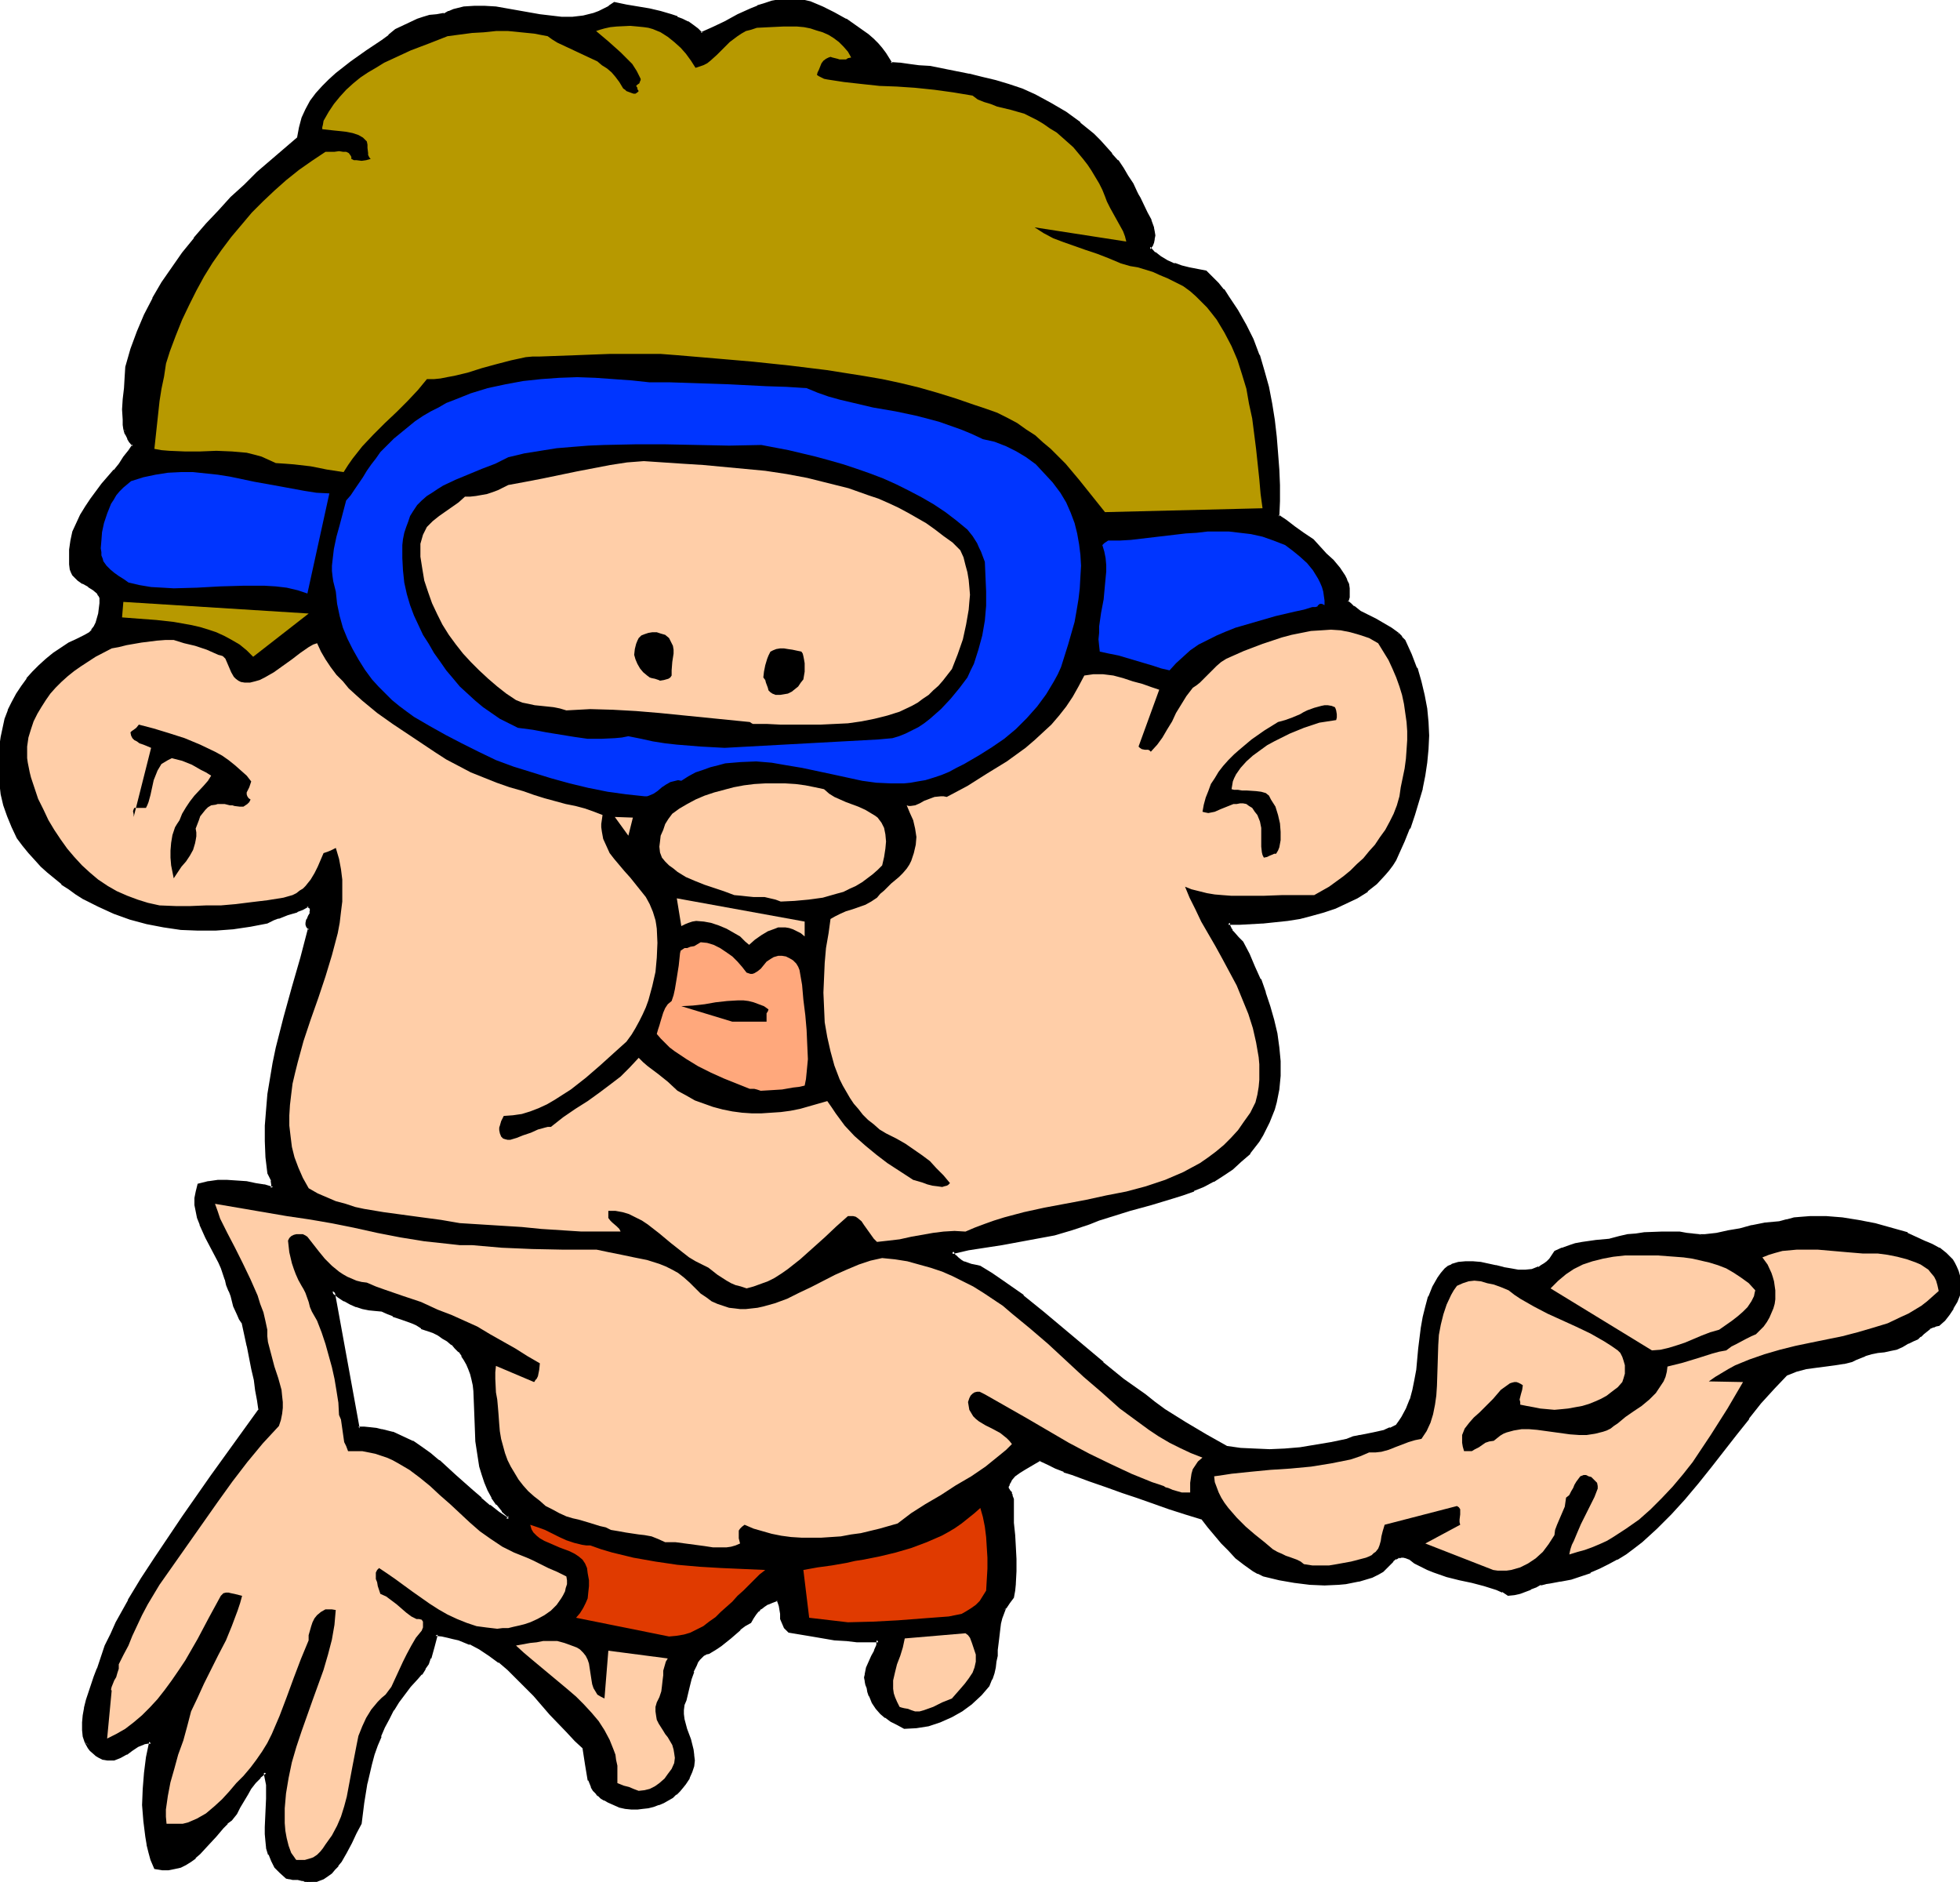
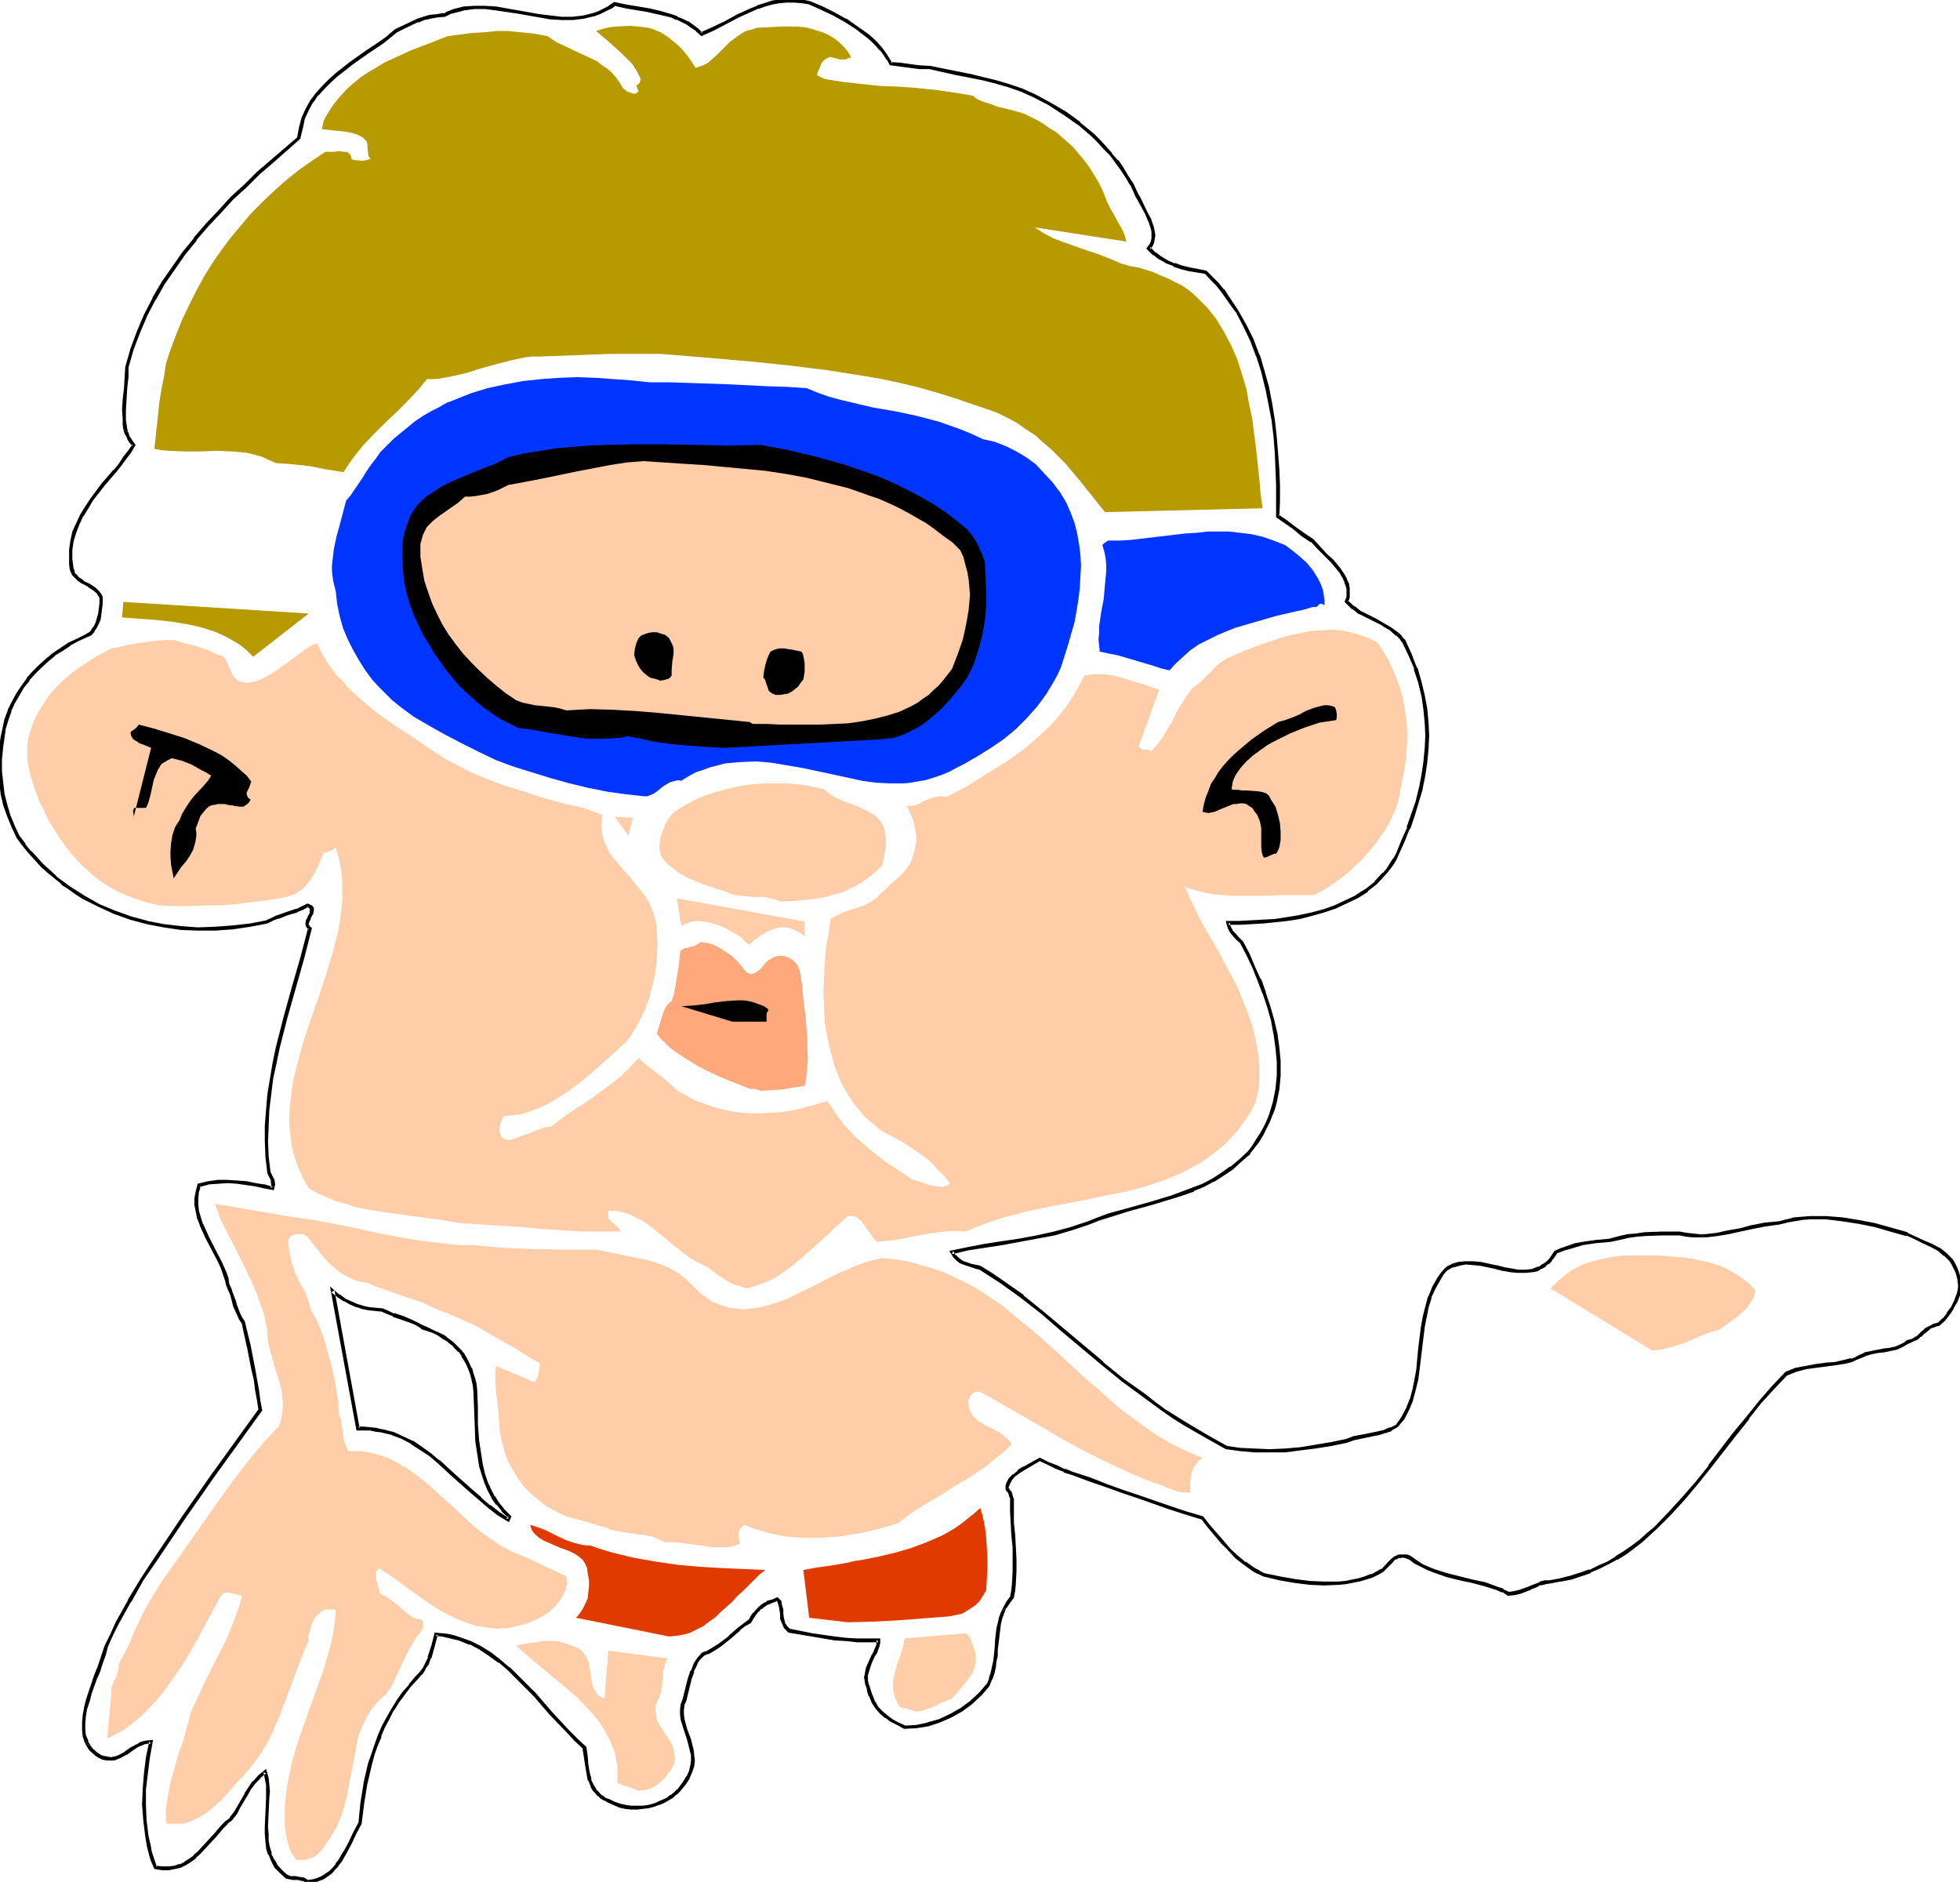
<svg xmlns="http://www.w3.org/2000/svg" fill-rule="evenodd" height="470.812" preserveAspectRatio="none" stroke-linecap="round" viewBox="0 0 3035 2914" width="490.455">
  <style>.brush1{fill:#000}.pen1{stroke:none}.brush2{fill:#ffcea8}.brush5{fill:#0035ff}.brush6{fill:#b79900}</style>
-   <path class="pen1 brush1" d="m787 2353-15-10-15-10-13-12-14-12-26-23-25-23-14-11-13-10-14-8-15-8-15-6-17-5-9-1-8-1-10-1h-9l-40-213 10 8 9 6 9 5 9 4 10 2 9 2 11 2h10l9 5 8 3 15 5 14 6 8 3 7 5 10 3 8 4 9 4 7 4 7 5 7 5 5 6 6 6 5 6 4 7 4 7 3 7 3 8 2 8 2 9 1 10 1 25 1 26 1 27 4 26 2 12 3 13 5 12 5 12 6 11 7 11 8 10 10 9-2 5zm-311 561 9-1 7-3 7-3 7-4 6-4 5-6 5-5 4-7 9-13 7-15 8-15 7-14 4-32 5-31 7-30 5-15 4-14 6-14 6-14 7-13 7-14 8-12 9-13 10-12 10-12 6-7 6-8 4-8 4-8 5-18 5-18h9l9 2 9 2 9 2 17 7 16 8 15 10 15 10 14 12 13 13 27 27 25 29 26 27 13 14 13 12 2 14 1 12 2 12 3 12 4 10 3 5 4 4 3 4 5 4 5 3 5 3 9 4 9 3 9 2 9 1h17l9-2 8-2 7-2 8-3 7-4 6-4 6-5 5-5 5-5 4-6 6-9 4-9 2-9 1-8-1-8-1-9-4-15-6-16-4-16-1-7v-8l1-8 3-7 2-10 3-11 3-12 4-11 4-11 3-4 3-5 3-3 4-3 4-2 4-2 9-5 9-6 15-12 15-13 8-6 8-5 4-7 4-6 4-4 4-5 5-3 6-4 7-3 9-3 2 2 1 3 2 5 1 7v6l1 8 2 6 4 7 2 2 3 3 36 6 35 6 17 2 17 1h33v4l-1 4-3 8-4 9-5 9-3 9-2 10-1 5 1 5 1 5 2 5 1 7 2 6 5 10 5 9 7 7 7 6 9 6 9 5 11 6 18-2 18-3 18-6 17-7 17-10 15-11 14-13 12-14 4-10 3-9 2-9 2-9 1-9 1-8 1-17 2-16 1-9 2-8 4-8 3-8 5-8 6-8 2-10 1-11 1-19v-19l-1-19-1-18-1-19-1-18v-19l-1-4-1-2-1-2v-1l-1-1-1-2-3-4 1-4 1-3 1-4 2-3 6-7 7-5 9-6 16-9 8-4 13 6 13 6 12 5 12 4 28 10 25 9 25 9 24 9 49 16 25 9 26 7 10 14 21 24 10 11 12 12 13 10 13 9 8 5 8 4 24 5 24 4 23 3 23 1h22l10-2 21-3 10-4 10-3 10-4 7-5 5-5 5-5 5-5 4-4 6-2 3-1h4l5 1 5 2 9 6 9 6 10 5 10 4 20 6 19 5 20 4 19 5 19 7 9 3 9 5 8-1 9-2 16-6 8-4 8-3 8-2 7-1 16-2 16-4 15-5 15-5 14-6 14-7 13-7 13-9 13-9 12-9 11-10 12-11 22-22 21-23 21-24 20-25 39-51 19-25 20-24 20-23 20-21 15-6 16-3 15-3 15-2 14-2 14-2 12-3 6-2 5-2 10-5 9-3 10-2 10-1 10-1 9-3 9-3 5-3 4-3 4-1 4-2 6-3 5-4 4-4 5-4 5-4 6-3 4-1 5-1 8-8 7-8 6-10 6-10 4-10 2-10v-5l-1-9-1-5-2-7-3-7-3-6-4-5-4-4-5-5-10-7-11-7-13-5-12-6-13-6-25-7-25-7-25-5-26-4-25-2-12-1-12 1-13 1-12 1-11 2-11 4-23 2-20 4-19 4-18 4-18 3-18 2h-19l-10-1-10-2h-28l-27 1-12 2-13 1-14 3-14 4-22 1-21 4-10 2-10 3-10 3-11 5-4 6-4 6-4 4-5 3-4 4-5 2-5 2-5 2-11 1-11-1-12-1-11-2-12-3-24-5-11-1h-11l-11 1-10 3-6 2-4 4-6 6-5 7-8 15-6 15-5 15-3 16-3 16-4 33-3 32-3 16-3 15-5 16-6 14-7 14-4 6-5 6-9 5-9 4-10 2-9 2-20 4-10 2-11 4-24 5-24 4-24 3-24 3-23 1-23-1-23-1-21-4-32-18-33-18-16-11-16-10-15-11-15-11-33-25-32-26-31-26-31-26-31-26-31-25-32-23-17-12-17-10-4-1-3-1-6-1-12-4-5-3-4-3-5-5-4-6 25-5 26-5 27-4 26-4 27-6 27-5 27-7 27-9 15-6 16-6 32-9 33-9 33-10 16-6 16-6 16-7 15-8 15-8 14-10 13-12 14-12 7-10 7-9 6-10 5-9 5-10 4-10 3-10 3-10 4-21 2-21v-21l-2-21-3-22-5-22-6-21-6-20-8-21-9-20-9-19-9-19-7-6-7-8-3-3-2-4-2-4v-5h17l18-1 18-1 19-2 19-2 19-3 19-5 18-4 18-7 17-7 17-9 15-10 14-11 13-14 6-7 5-7 5-8 5-9 9-20 8-20 7-20 6-20 6-21 4-20 3-21 2-20 1-21-1-21-2-20-4-21-5-21-6-21-9-21-10-21-4-6-5-5-11-8-11-7-12-6-12-6-12-7-11-7-5-5-5-4 2-7 1-7-1-7-1-6-2-6-3-7-4-6-4-5-10-12-11-10-10-11-10-11-15-10-14-10-12-9-12-8v-49l-1-24-1-26-2-25-4-26-4-25-5-25-7-25-7-25-10-23-10-23-13-23-14-21-8-10-8-10-9-9-9-10-26-4-11-3-12-4-11-5-10-5-10-7-8-9 4-4 2-5 1-5v-11l-1-6-4-11-6-12-12-22-2-5-2-5-7-13-7-12-7-12-9-11-8-11-10-10-9-10-10-10-21-18-22-16-23-14-24-13-20-8-20-7-21-6-20-5-21-5-20-4-40-8-17-1-15-2-15-2-14-1-4-8-5-8-6-7-6-7-7-7-8-7-16-12-18-11-18-10-19-10-18-7-12-3-12-1h-12l-12 1-11 2-11 3-10 4-11 4-20 10-20 10-19 9-18 9-7-7-7-5-8-6-8-4-8-3-8-3-17-5-18-4-18-3-17-3-18-4-8 5-8 5-8 3-8 3-8 3-9 1-16 2h-17l-17-1-17-2-34-7-34-5-17-1-16-1-16 2-8 2-8 2-8 3-7 3-12 1-10 2-10 3-9 3-17 7-16 8-11 9-11 8-23 16-24 17-23 18-11 10-10 10-10 11-8 11-7 13-6 13-4 15-3 16-42 36-21 18-20 20-21 19-19 21-19 20-19 22-17 22-17 23-15 24-14 24-13 25-12 26-9 26-8 28-1 16-1 17-2 17-1 16v16l1 7 1 8 2 7 3 6 4 6 4 5-6 10-7 10-8 10-8 10-19 22-17 23-8 12-7 12-7 13-5 13-3 14-2 13-1 15 1 8 1 7 2 5 2 4 3 3 3 4 8 5 9 5 8 5 6 5 3 4 1 4 1 4-1 5-2 16-1 8-3 7-2 6-4 6-5 5-6 3-13 6-13 7-12 7-11 8-11 9-11 10-10 10-9 10-8 12-8 12-6 12-6 12-5 14-3 13-3 15-2 14-1 19v19l1 18 2 17 4 17 6 17 6 17 9 17 8 11 9 11 10 11 9 10 10 9 11 10 10 8 11 8 11 8 11 7 24 12 24 11 25 8 26 7 26 6 26 3 26 1h27l27-2 27-4 27-5 9-4 8-3 14-5 14-5 8-4 9-4 4 2 2 1 1 2v2l-1 5-2 5-3 6-1 4v5l2 2 2 2-12 45-13 46-13 46-12 48-5 23-5 24-3 24-3 24-1 25-1 24 2 25 2 25 4 5 2 6 1 6v3l-1 3-13-3-14-3-13-2-15-2h-29l-15 2-15 3-3 10-1 10v10l2 10 2 10 4 11 8 19 11 20 9 19 4 9 4 9 3 9 1 9 4 8 3 9 3 8 2 7 5 13 3 6 4 6 9 37 7 35 3 17 3 17 3 15 2 15-75 103-43 64-44 63-21 33-20 33-18 34-9 18-8 18-4 12-4 12-4 11-5 13-8 24-4 12-3 12-2 11-2 11v11l2 10 3 9 5 8 2 4 8 7 5 4 6 2 6 1 5 1 5-1 6-1 4-2 9-6 9-5 9-6 5-2 5-2 5-2h6l-5 24-3 25-3 24v25l1 25 3 24 3 12 3 12 3 12 4 12 11 1h10l10-1 8-3 8-4 7-4 7-6 7-6 12-13 13-14 11-13 7-7 6-5 7-10 6-10 11-19 6-10 7-8 8-9 9-7 2 10 1 9 1 11-1 11v22l-2 22 1 11 1 10 1 11 3 10 4 10 6 9 7 8 9 8 5 1 5 1h4l4 1 7 1 4 2 3 2z" />
  <path class="pen1 brush1" d="m784 2352 4-1-15-10-14-11v1l-14-12h1l-14-12-26-23-25-23h-1l-13-11-14-10-13-9h-1l-15-7-15-7h-1l-16-4h-1l-8-2-9-1-10-1h-9l2 3-39-214-5 3 10 8 9 6h1l9 5 9 4h1l9 3 10 2 10 1 11 1h-1l9 4 8 3v1l15 5 14 5 7 3 8 5v1l9 3 9 3 8 4 7 5 7 4 7 6v-1l5 6 6 6v-1l5 7h-1l4 6 4 7 3 7 3 8 2 8 2 9 1 9 1 25 1 26 1 27 4 26 2 13 4 13 4 12 5 12 6 11v1l7 10h1l8 10v1l10 9v-3l-3 5 4 5 4-9-11-11-8-10-7-11v1l-6-12-5-11-4-12-3-13v1l-2-13-4-26v1l-2-27v-26l-1-25v-1l-1-9v-1l-2-8-3-9-2-8h-1l-3-7-4-8-4-7-5-6-6-6-6-6-7-5-6-5-8-4-9-4-8-4-9-4-8-4-8-4-14-6-15-5v1l-8-4-9-4-11-1-10-1-10-2h1l-10-3-9-4-9-4-9-7v1l-15-13 41 223h22-1l9 2 9 1h-1l17 4h-1l16 6 15 8h-1l14 9 14 9 13 11 25 23 26 23 14 12 14 12 14 11 18 11-4-5zm-308 565 9-1h1l7-3 8-3 6-4 7-5 5-6 5-5v-1l5-6 8-14 8-15 7-15 8-15 4-32 5-31v1l7-30 4-15 5-14 6-14h-1l6-14 7-13 7-14v1l8-13 9-12 9-12 11-12 6-7h1l5-8v-1l5-7 3-9h1l5-18 5-19-4 2 10 1 9 2 8 2 9 2 17 7v-1l15 8 15 10 15 11v-1l14 12 13 13 27 27 25 29 26 27 13 14 13 12-1-1 2 13 2 13 2 12 2 12h1l4 10v1l3 5 4 4 3 4h1l4 4 5 3h1l5 3 9 4 9 4 9 2 10 1h9l8-1 9-1 8-2 8-3h1l7-3 7-4 7-4 5-5h1l5-5 5-6 4-5 6-9v-1l4-9 3-9 1-9-1-8v-1l-1-8-4-16-6-16-4-15-1-8v1-8 1l1-8 3-7 5-21 3-12 4-11h-1l5-10 2-5 3-4 7-7-1 1 4-2h-1l5-1 10-6 9-6 15-12 15-13h-1l8-6 9-5 4-7 4-6 4-5v1l4-5v1l5-4 6-4-1 1 7-3 8-3-2-1 2 2h-1l2 2-1-1 2 6 1 6 1 6v8l3 7 3 7 3 3 4 4 36 6 35 6 17 1h1l17 2h33l-2-4-1 4v5-1l-4 9 1-1-5 9-4 9-4 9-2 10v1l-1 4v1l1 5v1l1 5 2 5 1 6 2 6 1 1 4 10 6 9 7 8 7 6h1l8 6 10 5 11 6 19-1 19-3 18-6 18-8 16-9 15-11 1-1 14-13 12-14 4-10 1-1 3-9 2-9 1-9 2-9v-9l2-16 2-17 1-8 2-8 3-8 3-8-8 6-3 8-2 9-2 8-2 17-1 16-1 9-1 9-2 9-2 9-3 9 1-1-4 10v-1l-12 14-14 13-15 11-16 9-17 8-18 5h1l-18 4-18 1h1l-11-5-9-5-8-6-7-6-7-7-5-9v1l-4-11v1l-2-6-2-6v-1l-2-5-1-5v1-6 1-4l3-10 3-9 4-9 5-8v-1l3-8 1-5v-7h-36l-17-1-17-2-35-5-35-7 1 1-3-3-2-2-4-6 1 1-2-7-1-7v-7l-2-6-1-7-2-2-4-4-9 4h-1l-7 2v1l-6 3-5 4-5 5-4 5h-1l-4 6-3 6v-1l-8 6-8 6-15 13h1l-16 12-8 5-10 6h1l-4 1-5 2-7 8-3 4-3 5-4 11h-1l-4 12-3 12-5 20-3 8-1 8v8l1 8 5 16 5 15 4 16 2 8v8l-1 8v-1l-2 9-4 9v-1l-6 10-4 5-4 6v-1l-5 5-6 5v-1l-6 5-7 3-7 3h1l-8 3-8 2-8 1h-17l-9-1h1l-9-2-9-3-8-4-6-2-5-4v1l-4-4-3-4v1l-4-5h1l-3-4-5-10h1l-3-11-2-12-1-13-2-14-14-13-13-13-26-28-25-29-27-27-13-13h-1l-14-12-14-11-16-10-16-8-17-6-9-3-9-2-9-1-12-1-5 20-6 18h1l-4 8-4 8-6 8 1-1-7 7-10 12v1l-10 11-9 13-8 13-8 14-7 13-6 14-5 14-5 15-5 14-7 30v1l-5 31-3 31v-1l-8 15-7 15-8 15v-1l-8 14-5 6h1l-5 6-5 5-6 4-6 4-7 3-7 2-8 1 2 1-2 5z" />
  <path class="pen1 brush1" d="M1558 2490v1l6-9 6-8 2-11 1-10v-1l1-19v-19l-1-19-1-18-2-19v-37l-2-5v-2l-1-1v-2l-1-2h-1l-1-2-2-3v2-4l2-3h-1l2-3 2-4-1 1 6-7 7-5 8-5 17-10 7-4h-2l13 6 12 6 13 5v1l13 4 27 10 26 9 25 9 24 8 48 17 25 8 26 8-1-1 10 13 21 25 11 11 11 12 13 10 14 10 7 4h1l8 4 25 6 23 4 24 3 23 1 22-1 11-1 20-4h1l10-3 10-3 10-5 7-4 11-11 5-5h-1l5-4v1l5-3v1l3-1h-1 4l4 1 5 2-1-1 9 7 10 5 10 5 10 4 20 7 20 5 19 4 19 5 19 6 9 4v-1l9 6 10-1 9-2 16-6 1-1 8-3 7-4v1l8-2h-1l7-1 16-3h1l16-3 15-5 15-5v-1l14-6 14-7 13-7h1l13-8 12-9 13-10 11-10 12-11 22-22 21-23 21-25 20-25 39-50 20-25h-1l19-24 21-23 20-21-1 1 15-6 15-4 15-2 15-2 15-2 13-2h1l12-3 6-3 5-2 10-4h-1l10-3 10-2 10-1 9-2 10-2 9-4 5-3 5-3-1 1 4-2 4-2 7-3 4-4h1l4-4 5-4 5-4h-1l7-3-1 1 4-2 5-1 9-8 7-9 6-9v-1l6-10 4-10v-1l2-10 1-5-1-10-2-5-2-7-3-7-3-6-3-5-1-1-4-4-5-5-10-8h-1l-11-6-12-5-13-6-13-6v-1l-25-7-25-7-26-5-25-4-25-2h-25l-13 1-12 1-11 3h-1l-11 3-22 2-20 4h-1l-18 5-18 3-18 4-18 2h-9l9 5h1l18-2 18-3 18-4 19-4 20-4 22-3 12-3h-1l12-2 12-2h-1l13-1h24l25 3 26 4 25 5 24 7 25 7v-1l13 6 12 6 13 6 11 6 9 8v-1l5 5 4 4 3 5 3 6 3 6 2 7 1 4 1 9v4l-2 10v-1l-4 11-5 10-7 9h1l-7 9v-1l-8 8 1-1-4 1-4 1-1 1-6 3-6 3v1l-5 4-4 4-4 4v-1l-6 4-4 1h1l-5 1-5 4-4 2-9 4-9 2-9 1-10 2-10 2-10 2-1 1-9 4-5 3-6 2v-1l-12 3-13 3-14 1-15 2-16 3-16 3-15 6-21 22-20 23-20 25-20 24-39 51h1l-20 25-21 24-21 23-22 23-12 10-11 10-12 9-13 9-13 8h1l-13 8-14 6-14 7v-1l-14 5-16 5-16 4h1l-17 3h-7l-8 2v1l-8 3-8 3h1l-17 6-9 2h1l-9 1h2l-9-4v-1l-9-3-19-7-19-4-20-5-20-5-19-6-10-4-9-4-9-6-10-7-5-2h-13l-7 3-5 4-5 5-10 11v-1l-7 4-9 5v-1l-10 4-10 3-20 4-11 1h1-22l-23-1-23-3-23-4-24-5-8-4h1l-8-4-14-10v1l-12-10-12-11-10-12-21-24-11-14-27-8-24-8-49-17-24-8-25-9-25-10-28-9-12-5v1l-12-6-13-5-14-7-9 5-16 9h-1l-8 5v1l-7 6h-1l-6 6-2 4-2 4-1 4v5l2 4h1l1 2 1 2v-2 3l1 3 2 4-1-1v19l1 18 1 19 2 19v-1 38l-1 19-1 10-2 11 1-2-6 8-5 9-4 8 8-6z" />
  <path class="pen1 brush1" d="m2631 1911-10-1h1l-10-1-11-2h-28l-27 1-13 2-13 1-13 3-15 4h1l-22 2-21 3-11 2-9 3-11 4h-1l-11 5-4 6-4 6-4 4-4 3-5 3-4 3v-1l-5 2-5 2-10 1h-11l-11-2-12-2h1l-12-3h-1l-23-5-12-1h-12l-11 1-10 3-1 1-5 2-5 4-6 7-5 7-8 14-6 15-1 1-4 15-4 16-3 17-4 32-3 33-3 16-3 15-4 15v-1l-6 15-7 13-4 6-5 7 1-1-10 5v-1l-9 4h1l-9 2-9 2-20 4h-1l-10 2-10 4-24 5-24 4-24 4-24 2-23 1-23-1-22-1-21-3-32-18-32-19-16-10-16-10-15-11-15-12-34-24-32-26h1l-31-26-31-26-31-26-31-25v-1l-33-23-16-11-18-11-4-1-10-2-11-4 1 1-5-3-5-4 1 1-5-5v1l-4-7-2 5 26-6 26-4 26-4 27-5 27-5 27-5 27-8 27-9 15-6 16-5 32-10 33-9 33-10 16-5 17-6v-1l15-6 15-8h1l14-9 15-10 13-12 14-12v-1l7-9 7-9 6-10 5-10 5-10 4-10 4-10 3-11 4-20 2-21v-23l-2-21-3-22-5-21-6-21-7-21v-1l-7-20h-1l-9-20-8-19-10-19-7-7-7-8-3-3h1l-3-4 1 1-2-4-1-5-2 4h17l18-1 18-1h1l19-2 19-2 19-3 19-5 18-5 18-6 17-8 17-8 16-10v-1l14-11 13-14 6-7 6-8 5-8 4-9 9-20 8-20h1l7-21 6-20 6-20v-1l4-20 3-20 2-21 1-21-1-21-2-21-4-21-5-21-6-21h-1l-8-21-10-22-5-5v-1l-5-5-4 5v-1l5 5 4 6v-1l10 21 9 21h-1l7 21 5 21v-1l3 21 2 21v-1l1 21-1 21v-1l-2 21-3 20-4 21v-1l-5 21-7 20-7 20h1l-9 20-8 20-5 9v-1l-5 8-5 8-6 7v-1l-13 14h1l-14 11-16 10h1l-17 8-17 8-17 6-19 5-19 4h1l-19 3-19 3-19 1-18 1-18 1h-21l2 8 2 5 2 4 3 4 7 8 7 6-1-1 10 19 9 19 8 20 8 21v-1l7 21 6 21 4 22v-1l3 22 2 21v21l-2 21-4 20-3 10-3 10-4 10-5 10-5 9-6 9-6 10-7 9-13 12-14 12v-1l-14 10-14 9-15 8-16 6-16 6-16 6-33 10-32 9-33 9-16 6-15 6-27 9-26 7-27 6-27 5-27 4-26 4-26 5-29 6 6 10 5 5 5 4 5 2 12 4 9 3 4 1-1-1 17 11 17 11 32 23 32 25 30 26 31 26 31 26 32 26 34 25 15 11 15 11 16 11 16 10 33 19 32 18 22 3 22 2h48l23-3 24-3 25-4 24-5 11-4 10-2 19-4 10-2 9-3h1l9-3v-1l9-5 6-7 5-6 7-14 6-14v-1l4-15 4-16 2-15 4-33 4-33 3-16v1l3-16 5-16-1 1 7-15 8-14 4-7 6-7-1 1 5-3 5-3-1 1 11-3h-1l11-2 11 1 11 1 24 5h-1l12 3h1l11 2 11 1h12l11-1 6-1 5-2v-1l5-2 5-3v-1l4-3h1l4-4v-1l4-5 4-6h-1l11-4h-1l11-3 10-3 10-3 20-3 23-2 14-3 13-3 13-2 13-1h-1l27-1h28l10 2 10 1h19l-9-5z" />
  <path class="pen1 brush1" d="m2166 980-11-8-12-7-12-7-12-6-12-6-10-8v1l-5-5-5-4 1 2 2-7v-14l-1-7-3-6v-1l-3-6-4-6-4-6-10-12-11-10-10-11-10-11-15-10-14-10-13-10-12-8 1 3 1-24v-25l-1-24-2-26-2-25-3-26-4-25-5-26-7-25-7-24-1-1-9-24-11-22-13-23-14-21-7-11h-1l-8-10-9-9-10-10-26-5-12-3-11-4v1l-11-5-10-6-9-7v1l-8-9v4l4-5 2-5 1-5v-1l1-5v-1l-1-6-1-5v-1l-4-11v-1l-6-11-11-23-3-5-2-4-6-13-8-12-7-12-8-12h-1l-9-10v-1l-9-10-9-10-10-10-21-17v-1l-22-16-24-14-24-13-20-9-21-7-20-6-21-5-20-5h-1l-20-4-40-8-17-1-15-2-14-2h-1l-14-1 3 2-5-8-5-8-6-8-6-7-7-7-8-7-17-12-17-12h-1l-18-10-18-9-19-8-13-3-12-1h-13l-11 1-11 2-12 4-10 3-1 1-10 4-20 9-20 11-19 9-18 8 3 1-7-7-8-6-7-5h-1l-8-4-8-3v-1l-9-3-17-5-17-4-18-3-18-3-19-4-9 6h1l-8 4-8 4-8 3-8 2-8 2-17 2h1-17l-17-2-17-2-34-6-34-6-17-1h-17l-16 1-8 2-8 2-7 3h-1l-7 4v-1l-11 2-11 1-10 3-9 3-17 8-17 8-11 9h1l-11 8-24 16-24 17-23 18-11 10-10 10-10 11-9 12-7 13-6 13-4 15-3 16 1-1-42 36-21 18-20 20-21 19-19 21-19 20-19 22v1l-18 22-16 23-16 23-14 24v1l-13 25-11 26-10 27-8 28-1 16-1 17-2 17-1 16 1 16v8l1 7 8 5v1l-2-7-1-7-1-7v-16 1l1-17 1-16v-1l2-17v-16 1l8-28 10-26 11-26 13-25v1l14-25 16-23 16-23 18-22h-1l19-22 19-20 19-21 21-19 20-20 21-18 42-37 4-17v1l3-15 6-13 7-13v1l8-12v1l10-11 10-10 11-10-1 1 23-18 24-17 24-16 11-9 11-9-1 1 16-8 17-8v1l9-4 10-2h-1l11-2 12-1 8-4h-1l8-2 8-2 7-2 16-2h16l16 2 34 5 34 6 17 3h1l17 1h17l17-2 8-2 9-2 8-3 8-4 8-4h1l7-5h-2l18 4 18 3 18 3h-1l18 4 17 4 8 4v-1l8 4 8 4 7 5 8 5h-1l9 8 20-9 19-10 19-10 20-9 11-5-1 1 11-4 11-3 11-2 11-1h12-1l13 1 12 2h-1l18 8 19 9 18 10 17 11 17 13-1-1 8 7 7 7 6 7v-1l6 8 5 8v-1l5 9 15 2 15 2 15 2h17-1l40 9 21 4h-1l21 4 20 5 21 6 20 7 20 9 23 12 23 15 23 16-1-1 21 18 10 10 9 10 10 10 8 11 8 11 8 12 7 12v-1l6 13 2 5 3 5 12 22 5 12v-1l4 12 1 5v6-1 5l-1 5-2 4-5 7 10 10h1l9 7h1l10 6 11 4v1l12 4 12 3 25 4-1-1 9 10 9 9 8 10 7 10 15 21v-1l12 23 11 23 9 24v-1l8 25 6 25v-1l5 25 5 26 3 25 2 26v-1l1 26 1 24v50l13 9 13 9 13 11 15 10v-1l10 11 11 11 10 10 10 12-1-1 5 6 3 6v-1l3 7v-1l2 7v-1l2 7v-1 14-1l-3 8 6 6 5 5h1l10 8h1l12 6 12 6 12 6h-1l12 7 10 9 4-5z" />
  <path class="pen1 brush1" d="m191 665 2 7 1 1 3 6v1l3 5 1 1 4 5v-3l-6 9-8 10-7 11-8 10v-1l-19 22-17 23-8 12-8 13-6 13-6 13-3 14-2 14v23l1 8 2 5 2 4 4 4 4 4 7 5h1l9 5h-1l8 5 6 5 2 4v-1l2 4v-1 5-1 5l-2 16-2 7-2 7-3 6-4 5h1l-5 5 1-1-7 4-12 6-13 6-12 8-12 8-11 9-11 10-10 10-9 10v1l-8 11-8 12-7 13-6 12v1l-5 13-3 14-3 14-2 14-1 20v19l1 18 2 18 4 17 6 17 7 17 8 17 9 12 9 11 10 11 9 10 10 9 11 9 11 9v1l11 7 11 8 11 7 24 12 24 11 25 9 26 7 26 5 27 4 26 1h28l27-2 27-4 26-5 10-5 8-3-1 1 15-6 14-4 1-1 8-3 9-5h-3l3 2 2 1h-1l1 2v-1 2-2l-1 5h1l-3 5-2 5-1 1-1 5v3l1 3 2 3 2 2-1-3-12 46-13 45-13 47-12 47-5 24-4 24-4 24-2 24-2 25v24l1 25 3 25 3 6 3 6-1-1 1 7v-1 3-1l-1 3 4-1-13-4h-1l-13-2-14-3-15-1-15-1h-15l-14 2h-1l-16 4-3 12-2 10v11l2 10 2 10 4 10v1l9 20 10 19 10 19 4 9 3 9 3 9v-1l2 9 4 10v-1l3 8 2 8 2 8 6 13 3 7 4 6v-1l8 37v-1l7 36 4 17 2 16 3 16 2 14 1-2-75 104-44 63-43 64-21 32-20 33v1l-19 34-8 18-9 18-4 12-4 12-4 12v-1l-5 13-8 24-4 12-3 12v1l-2 11-1 11v12l1 10 3 9 10 6-5-8h1l-4-9v1l-1-10v-11 1l1-11 2-12v1l4-12 3-12 9-25v1l5-12v-1l4-12 4-11 3-12 8-18 9-18 19-34v1l19-34 22-32 43-64 44-63 75-104-3-16-2-16-3-16-3-17-7-36-9-37-4-6-3-6-5-13-2-7-3-8-3-8v-1l-4-9v1l-1-8v-1l-3-9-4-9-4-9-10-19-10-20-9-20v1l-3-10-3-10-1-10v-10 1l1-11v1l3-10-2 2 15-4h-1l15-1 14-1 15 1 14 2 14 2 13 3 16 3 1-5 1-4-1-7-3-6-3-6v1l-3-25v1l-1-25 1-24 1-25v1l3-25 3-24 5-23 5-24 12-47 13-46 13-46 12-47-4-3h1l-2-2 1 2-1-2v-3 1l2-5v1l2-6 3-5 1-6v-3l-2-3-3-2-5-2-10 5-8 4 1-1-15 5-14 5h-1l-8 4-9 4h1l-26 5-27 3-27 2-27 1-26-2-26-3-26-5h1l-26-7-25-9-24-10-23-13-11-7-11-7-11-8-11-8h1l-11-10-10-9-9-10-10-11v1l-9-11h1l-9-12v1l-8-17-7-17-5-17-4-16-2-17-2-18v-19 1l2-20 2-14 2-14 4-13 5-14-1 1 6-13 7-12 7-12 9-11h-1l9-10 10-10 11-10 11-9h-1l12-7 12-8h-1l13-7 13-6 7-3 5-5v-1l4-6 3-6 3-7v-1l1-7 2-16v-11l-2-4-3-4-6-6-9-6-9-4h1l-8-6v1l-3-4-3-3v1l-2-4h1l-2-5v1l-1-8-1-7v-15 1l2-14 4-13 5-13 6-13v1l8-13 7-12 18-23-1 1 19-22 8-10 8-11 7-9 7-12-5-7-4-6v1l-2-7-8-5z" />
  <path class="pen1 brush1" d="m131 2698 5 9 3 4 8 7 1 1 5 3 6 3h1l6 1h11l5-2 5-2 9-5h1l8-6 9-6 5-2 5-2h-1l6-1h-1 6l-3-3-5 24-3 24-2 25-1 25 2 25 3 24 2 12v1l3 12 3 11 6 14 12 2h10l10-2 9-2 8-4 8-5 7-5v-1l7-6 12-13 13-14 11-13 7-7h-1l7-5 8-10 5-10 12-20 5-9 7-9 8-8h-1l9-7-4-2 2 10 2 10v-1 22l-1 22-1 22v11l1 11 1 10v1l3 10h1l4 10 5 10 8 8 10 9 5 1h1l4 1h5-1 4l8 2-1-1 4 2h-1l5 3 2-5-4-3-4-2-8-1-4-1h-8l-5-2 1 1-9-8-7-8-5-9v1l-5-10h1l-3-10v1l-2-11v-11 1l-1-11 1-22 1-22 1-11-1-11-1-10-4-14-12 10-8 9h-1l-6 9-6 9v1l-11 19-6 10-7 9h1l-7 5-7 7-11 13-13 14-12 13-7 6h1l-7 5-8 5h1l-8 4v-1l-8 3-9 1h-10 1l-11-1 2 2-4-12-4-12-2-12v1l-3-13-3-24v1l-1-25v-25 1l3-25 3-24 5-28-9 1h-1l-5 1-6 2-4 3h-1l-9 5-9 6h1l-9 5-5 2h1l-5 1-5 1h1l-5-1-6-1-6-2h1l-5-3-8-7 1 1-3-4-10-6z" />
  <path class="pen1 brush2" d="M459 2880h13l7-2 6-2 6-4 5-5 4-5 4-6 5-7 5-7 8-15 6-14 5-16 4-15 3-16 6-32 6-31 3-15 6-15 6-13 8-13 5-6 5-6 6-6 6-5 9-12 6-13 12-26 6-12 7-13 7-12 9-11 2-5v-9l-2-3-4-1h-4l-8-4-8-6-15-13-8-6-8-6-9-4-2-6-2-6-1-6-2-5v-10l2-4 3-3 12 8 13 9 26 19 27 19 14 9 14 8 15 7 15 6 15 5 15 2 17 2 8-1h9l8-2 9-2 8-2 9-3 11-5 11-6 10-7 9-9 7-10 3-5 3-6 1-5 2-6v-6l-1-6-14-7-7-3-7-3-16-8-8-4-9-4-10-4-10-4-18-9-18-12-17-12-16-14-15-14-15-14-16-14-15-14-16-13-16-12-17-10-9-5-9-4-9-3-9-3-10-2-10-2h-22l-3-8-3-6-2-14-2-14-1-7-3-7-1-19-3-19-3-18-4-18-5-18-5-18-6-18-7-18-4-7-4-7-3-7-2-8-5-14-3-6-3-5-5-9-4-9-3-8-3-9-4-17-1-9-1-9 2-4 3-3 4-2 4-1h10l4 2 3 2 18 23 9 11 11 11 11 9 6 4 7 4 7 3 7 3 8 2 8 1 14 6 14 5 29 10 27 9 13 6 13 6 21 8 20 9 20 9 20 12 39 22 19 12 19 11-1 10-2 10-2 4-2 2-1 2-1 1-59-25-1 10v10l1 21 2 11 1 11 1 12 1 14 1 12 2 12 3 11 3 11 4 11 5 10 6 10 6 10 7 9 8 9 9 8 9 7 9 8 10 5 11 6 11 5 10 3 9 2 17 5 16 5 9 2 8 4 12 2 11 2 20 3 9 1 11 2 10 4 11 5h16l15 2 30 4 13 2h21l7-1 7-2 7-3-2-8v-12l2-3 3-3 4-3 14 6 14 4 14 4 15 3 15 2 16 1h31l15-1 15-1 16-3 15-2 29-7 28-8 21-16 22-14 24-14 23-15 24-14 22-15 21-17 11-9 9-9-4-5-4-4-10-8-11-6-12-6-10-6-5-4-4-4-3-5-3-5-1-6-1-6 2-6 2-4 3-3 3-2 4-1h4l4 2 4 2 65 37 65 38 32 17 33 16 32 15 32 13 9 3 9 3 3 2 4 1 7 3 7 2 7 2h13v-15l1-7 1-7 2-7 4-6 4-6 7-6-18-7-17-8-16-8-17-10-15-10-15-11-30-22-28-25-28-24-55-51-28-24-28-23-14-12-15-10-15-10-16-10-16-8-16-8-16-7-18-6-18-5-18-5-19-3-20-2-18 4-18 6-19 8-18 8-37 19-19 9-18 9-19 7-18 5-9 2-9 1-9 1h-9l-8-1-9-1-9-3-9-3-9-4-8-6-9-6-8-8-9-9-9-8-9-7-9-5-10-5-10-4-19-6-20-4-19-4-20-4-19-4h-51l-49-1-47-2-46-4h-19l-18-2-37-4-37-6-36-7-36-8-35-7-35-6-34-5-111-19 4 11 4 12 11 22 12 23 12 24 12 25 11 25 4 13 5 13 3 13 3 14v10l1 9 5 19 5 19 6 18 5 18 1 10 1 9v9l-1 9-2 10-3 9-25 27-24 29-23 30-23 32-90 128-9 15-9 15-9 17-15 32-6 15-8 15-7 14v7l-2 6-2 7-3 5-2 5-2 5-1 4 1 2-7 74 14-7 14-8 13-10 13-11 12-12 12-13 11-14 11-15 11-16 10-15 19-33 18-34 18-33 4-4 4-1h4l4 1 5 1 4 1 4 1 4 1-3 11-4 12-9 24-9 22-12 23-11 22-11 22-10 22-10 21-6 23-6 22-8 22-6 22-6 21-4 21-3 21v11l1 11h25l8-2 7-3 7-3 7-4 7-4 13-11 12-11 11-12 11-13 11-11 11-13 9-12 9-13 8-13 7-14 12-28 11-29 11-30 11-29 12-29v-8l2-7 2-7 2-6 3-6 4-5 6-5 7-4h10l6 1-2 23-4 23-6 23-7 24-17 47-17 48-8 24-7 24-5 24-4 24-2 23v23l1 12 2 11 3 12 4 11 5 7 2 3 1 1z" />
  <path class="pen1 brush2" d="m989 2773 9-1 8-2 8-4 7-5 8-7 5-7 6-8 4-9 1-8-1-7-1-6-2-7-7-12-4-5-3-5-7-11-3-6-1-6-1-7v-7l2-7 4-8 3-9 1-8 1-9 1-8v-7l2-7 2-7 3-5-92-12-6 74-6-3-5-3-3-5-3-5-2-6-1-6-2-13-2-13-2-6-3-6-4-5-5-5-5-3-8-3-11-4-11-3h-22l-10 2-10 1-22 4 12 11 13 11 54 45 14 12 12 12 12 13 11 13 9 14 8 15 6 15 3 8 1 8 2 9v27l5 2 5 2 8 2 7 3 8 3zm428-123h7l7-2 14-5 14-7 15-6 14-16 6-7 6-8 6-9 3-8 2-9v-11l-3-9-3-9-3-8-3-4-4-3-94 8-3 14-4 13-5 13-3 12-3 13v13l1 7 2 6 3 7 4 8 3 1 4 1 6 1 5 2 6 2z" />
  <path class="pen1" d="m1036 2534 11-1 12-2 10-3 10-5 10-5 9-7 10-7 8-8 18-16 8-9 9-8 17-17 8-8 9-7-68-3-34-2-34-3-34-5-34-6-33-8-17-5-17-6h-6l-7-1-12-3-12-4-11-5-22-11-11-4-12-4 2 7 3 5 5 5 5 4 7 4 7 3 16 7 16 6 8 4 6 4 6 5 4 6 3 7 1 8 2 11v9l-1 9-1 10-3 7-4 8-5 8-6 7 144 29zm277-22 39-1 38-2 39-3 40-3 10-2 10-2 7-4 8-5 7-5 6-6 5-8 5-8 1-17 1-17v-17l-1-16-1-16-2-16-3-15-4-14-9 8-10 8-10 8-10 7-10 6-11 6-23 10-24 9-24 7-25 6-25 5-13 2-13 3-23 4-22 3-22 4 9 74 60 7z" style="fill:#e03a00" />
-   <path class="pen1 brush2" d="m2312 2431 7 1h14l7-1 14-4 6-3 6-3 6-4 6-4 11-10 9-12 9-14 1-8 3-8 6-14 6-14 1-7 1-7 5-4 3-6 3-5 2-5 3-5 3-4 3-4 5-2h4l4 2 4 1 3 3 3 3 3 3 1 5v4l-5 13-7 14-7 14-7 14-6 14-5 12-3 6-2 6-1 4-1 5 13-4 11-3 11-4 12-5 11-5 10-6 20-13 20-14 18-16 17-17 17-18 16-19 15-19 14-21 14-21 26-41 24-41-53-1 10-7 10-6 10-6 11-6 22-9 23-8 24-7 24-6 24-5 49-10 23-6 24-7 23-7 21-10 11-5 10-6 10-6 9-7 9-8 9-8-2-9-2-7-3-6-5-6-4-5-6-4-6-4-7-3-14-5-15-4-15-3-15-2h-23l-24-2-23-2-23-2h-33l-11 1-11 1-11 3-10 3-10 4 8 11 6 13 2 6 2 7 1 7 1 7v14l-1 7-2 7-3 7-3 7-4 7-5 7-6 6-6 6-7 3-8 4-15 8-8 4-8 6-11 2-11 3-22 7-23 7-24 6-1 8-2 8-3 7-4 6-4 6-4 6-10 10-12 10-12 8-13 9-12 10-6 4-5 4-6 3-6 2-12 3-13 2h-12l-14-1-51-7-12-1h-12l-12 2-11 3-5 2-5 3-5 4-5 4-7 1-6 2-10 7-6 3-5 3h-12l-2-7-1-6v-12l2-5 2-5 7-9 7-8 9-8 8-8 8-8 5-5 6-7 6-7 7-5 7-5 3-1 4-1h3l3 1 4 2 3 2-1 7-2 7-2 8 1 4v4l10 2 11 2 10 2 11 1 11 1 11-1 10-1 11-2 11-2 10-3 10-4 9-4 9-5 9-7 8-6 7-8 2-6 2-7v-13l-2-7-2-6-3-6-4-4-10-7-11-7-21-12-23-11-44-20-21-11-21-12-9-6-9-7-12-5-11-4-10-2-10-3-10-1-9 1-9 3-9 4-5 7-4 7-7 15-5 15-4 16-3 16-1 16-1 32-1 31-1 15-2 14-3 15-4 13-6 13-4 6-4 6-10 2-10 3-21 8-10 4-11 3-9 1h-10l-14 6-15 5-15 3-15 3-31 5-32 3-31 2-31 3-29 3-13 2-14 2 1 9 3 8 3 8 4 8 5 8 6 8 13 15 14 14 14 12 15 12 13 11 7 4 7 3 6 3 6 2 11 4 6 3 5 4 13 2h26l12-2 11-2 11-2 23-6 5-2 4-2 3-3 3-2 4-5 2-5 2-7 1-7 2-8 3-10 112-29 3 2 2 3v8l-1 8v4l1 4-54 29 105 41z" />
  <path class="pen1 brush2" d="m2558 2091 13-1 13-3 13-4 12-4 26-11 13-5 14-4 20-14 9-7 8-7 7-7 6-9 4-8 1-5 1-4-10-11-11-8-12-8-12-7-13-5-13-4-13-3-13-3-14-2-13-1-27-2h-51l-18 2-16 3-16 4-15 5-14 7-12 8-12 10-12 12 157 96zm-1402-96 11-3 11-4 11-4 10-5 11-7 10-7 19-15 19-17 19-17 18-17 18-16h8l4 1 3 2 6 5 4 6 5 7 5 7 5 7 5 5 18-2 17-2 18-4 34-6 16-2 17-1 17 1 14-6 16-6 14-5 16-5 30-8 32-7 64-12 32-7 31-6 30-8 15-5 15-5 14-6 14-6 13-7 13-7 13-9 12-9 12-10 11-11 11-12 9-13 10-14 8-16 3-12 2-12 1-11v-24l-1-11-4-23-5-22-7-22-9-22-9-22-22-41-11-20-11-19-11-19-9-19-9-18-7-17 10 4 12 3 12 3 12 2 12 1 13 1h52l27-1h50l23-13 11-8 11-8 11-9 10-10 10-9 9-11 9-10 8-12 8-11 7-13 6-12 5-13 4-14 2-14 6-29 2-15 1-14 1-15v-14l-1-14-2-14-2-14-3-14-4-13-5-14-6-14-6-13-8-13-8-13-14-8-15-5-14-4-15-3-15-1-15 1-16 1-15 3-15 3-15 4-30 10-29 11-27 12-8 5-7 6-13 13-7 7-6 6-5 4-6 4-10 13-8 13-8 13-6 13-8 13-7 12-8 11-10 11-2-2-2-1h-5l-5-1-3-2-2-2 32-88-12-4-14-5-15-4-15-5-15-4-16-2h-15l-7 1-7 1-9 17-9 16-10 15-11 14-12 14-13 12-13 12-14 12-29 21-31 19-30 19-32 17-5-1h-4l-10 1-8 3-8 3-7 4-7 3-7 1h-3l-3-1 5 12 5 11 3 13 2 13-1 12-3 13-2 6-2 6-3 6-4 6-6 7-6 6-12 10-11 11-6 5-5 6-9 6-9 5-20 7-10 3-9 4-8 4-7 4-3 22-4 23-2 23-1 23-1 23 1 23 1 23 4 23 5 22 6 22 8 21 5 10 11 19 6 9 7 8 7 9 8 8 9 7 9 8 10 6 16 8 14 8 13 9 13 9 12 9 10 11 11 11 10 12-3 3-2 1-4 1-3 1-7-1-8-1-8-2-8-3-7-2-7-2-20-13-20-13-17-13-17-14-17-15-15-16-14-19-6-9-7-10-14 4-14 4-14 4-15 3-15 2-15 1-15 1h-15l-15-1-15-2-15-3-15-4-14-5-14-5-14-8-13-7-15-14-15-12-16-12-7-6-7-7-14 15-14 14-17 13-16 12-18 13-19 12-19 13-19 15h-5l-4 1-11 3-11 5-12 4-10 4-10 3h-4l-4-1-3-1-3-3-2-5-1-5v-4l1-3 2-7 4-8 14-1 14-2 13-4 13-5 13-6 12-7 25-16 23-18 22-19 21-19 20-18 8-11 6-10 6-11 5-10 5-11 4-11 6-22 5-22 2-22 1-23-1-22-1-7-1-6-4-13-5-12-6-11-8-10-8-10-8-10-9-10-16-19-7-9-5-11-5-11-2-11-1-7v-5l1-7 1-7-13-5-14-5-15-4-15-3-33-9-16-5-17-6-21-6-20-7-20-8-20-8-19-10-19-10-17-11-18-12-48-32-24-17-23-19-10-9-11-10-9-11-10-10-9-12-8-12-7-12-6-13-6 2-7 4-13 9-13 10-14 10-14 10-14 8-8 4-7 2-8 2h-8l-6-1-4-2-4-3-3-3-4-7-3-7-3-7-3-7-2-2-2-2-3-1-4-1-9-4-9-4-18-6-17-4-16-5h-13l-13 1-24 3-23 4-12 3-11 2-25 13-23 15-10 7-10 8-10 9-9 9-8 9-7 10-7 11-6 10-6 12-4 12-4 13-2 14v18l1 7 3 15 2 8 5 15 6 18 8 16 8 17 9 15 10 15 10 14 11 13 12 13 12 11 13 11 15 10 14 8 16 7 16 6 16 5 18 4 25 1h23l24-1h23l23-2 24-3 25-3 25-4 7-2 7-2 6-3 5-4 5-3 4-4 8-10 6-10 5-10 9-21 6-2 5-2 4-2 4-2 5 17 3 16 2 16v34l-2 16-2 17-3 16-9 34-10 33-11 33-12 34-11 33-9 33-4 16-4 17-2 16-2 17-1 16v16l2 17 2 16 4 16 6 16 7 16 9 16 14 8 14 6 14 6 15 4 15 5 14 3 30 5 59 8 30 4 29 5 32 2 64 4 30 3 31 2 31 2h61l-2-4-4-4-7-6-3-3-3-4v-11h11l11 2 10 3 10 5 10 5 9 6 18 14 18 15 19 15 9 7 10 6 10 5 10 5 14 11 14 9 7 4 7 3 8 2 9 3z" />
  <path class="pen1" style="fill:#ffa87c" d="m1178 1689 17-1 16-1 17-3 9-1 9-2 2-10 1-10 2-21-1-22-1-23-2-23-3-24-2-23-4-23-2-5-3-5-5-5-5-3-6-3-6-1h-6l-7 2-5 3-6 4-9 11-5 4-5 3-3 1h-3l-3-1-3-1-7-9-7-8-8-8-10-7-9-6-10-5-10-3-10-1-5 3-5 3-6 1-5 2h-4l-3 2-3 2-1 4-2 19-3 19-3 18-2 9-3 9-6 5-4 6-3 7-4 13-2 7-2 6-2 7 6 7 7 7 7 7 8 6 18 12 18 11 20 10 20 9 20 8 20 8h7l4 1 3 1 3 1z" />
  <path class="pen1 brush1" d="M1134 1582h53v-13l2-3 1-3-7-5-8-3-8-3-8-2-8-1h-8l-17 1-18 2-17 3-18 2-18 1 79 24z" />
  <path class="pen1 brush2" d="m1160 1463 9-8 10-7 10-6 11-4 5-2h11l6 1 6 2 6 3 6 3 6 5v-23l-198-36 7 43 6-3 5-2 6-2 6-1 12 1 11 2 12 4 12 5 21 12 5 5 3 3 6 5zm49-67 21-1 22-2 22-3 21-6 11-3 10-5 9-4 10-6 8-6 8-6 8-7 7-7 3-13 2-13 1-11-1-11-2-10-2-4-2-4-3-4-3-4-4-3-5-3-10-6-11-5-19-7-9-4-9-4-8-5-8-7-14-3-15-3-15-2-16-1h-31l-17 1-16 2-16 3-15 4-15 4-15 5-14 6-13 7-12 7-11 8-6 8-5 8-3 9-4 9-1 9-1 8 1 9 3 8 5 6 6 6 7 5 6 5 13 8 14 6 15 6 30 10 16 6 11 1 9 1 10 1h17l17 4 8 3z" />
  <path class="pen1 brush1" d="m269 1360 12-18 7-8 6-9 5-9 3-10 1-5 1-6v-6l-1-6 5-13 2-6 4-5 4-5 4-4 5-3 7-1 3-1h11l8 2h4l3 1 8 1h6l3-2 3-2 3-3 2-4-3-2-2-3-1-3v-3l2-4 2-4 3-9-7-9-9-8-9-8-10-8-10-7-11-6-23-11-24-10-25-8-23-7-23-6-4 5-4 3-3 2-2 2 1 5 2 4 3 3 4 2 4 3 6 2 5 2 7 3-27 107v-4l-1-5 1-3 1-2h18l2-4 2-5 3-11 5-23 4-10 2-5 3-5 3-5 5-3 5-3 6-3 8 2 8 2 15 6 14 8 8 4 8 5-5 8-7 8-14 15-7 9-6 9-6 10-4 10-4 6-3 5-4 12-2 12-1 12v11l1 12 2 10 2 10zm1688-32 5-1 4-2 5-2 2-1h3l3-5 2-5 2-11v-13l-1-13-3-13-4-13-7-11-3-6-5-4-7-2-8-1-15-1h-7l-6-1h-6l-4-1 1-6 1-6 2-5 3-6 7-10 9-10 10-9 11-8 11-8 11-6 12-6 12-6 22-9 12-4 12-4 13-2 13-2 1-4v-5l-1-6-1-3-1-2-5-2-6-1h-5l-5 1-11 3-11 4-6 3-5 3-12 5-11 4-11 3-21 13-20 14-19 16-8 7-9 9-8 9-7 9-6 10-6 9-4 11-4 10-3 11-2 11 4 1 5 1 5-1 5-1 9-4 5-2 5-2 10-4h5l5-1h5l5 1 4 3 5 3 4 6 4 5 2 5 2 5 2 10v29l1 9 1 4 2 4z" />
  <path class="pen1 brush2" d="m973 1294 7-28-28-1 21 29z" />
  <path class="pen1 brush5" d="M998 1233h4l3-1 7-3 6-4 7-6 6-4 7-4 4-1 4-1 4-1 5 1 11-7 11-6 12-4 11-4 12-3 11-3 12-1 12-1 24-1 24 2 23 4 24 4 47 10 23 5 23 5 22 3 22 1h21l10-1 11-2 12-2 13-4 12-4 12-5 11-6 12-6 12-7 12-7 19-12 19-13 18-15 17-17 16-18 14-19 6-10 6-10 6-11 5-11 11-35 10-35 3-17 3-18 2-17 1-18 1-17-1-17-2-16-3-17-4-16-6-16-7-16-9-15-12-16-13-14-13-14-15-11-15-9-16-8-18-7-18-4-17-8-17-7-17-6-17-6-34-9-33-7-35-6-34-8-17-4-18-5-17-6-17-7-31-2-31-1-59-3-60-2-30-1h-32l-28-3-28-2-28-2-28-1-28 1-28 2-28 3-27 5-28 6-26 8-25 10-13 5-12 7-12 6-12 7-12 8-11 9-11 9-11 9-10 10-11 11-7 10-7 9-7 10-6 10-13 19-6 9-7 8-10 38-5 18-4 19-2 17-1 9v8l1 9 1 7 2 8 2 8 2 19 4 19 5 18 7 17 8 16 9 16 10 16 11 15 10 11 11 11 10 10 11 9 12 9 11 8 24 14 25 14 25 13 26 13 27 13 27 10 29 9 29 9 29 8 29 7 30 6 29 4 28 3z" />
  <path class="pen1 brush1" d="m1122 1158 238-13 11-1 11-1 10-3 10-4 10-5 10-5 9-6 9-7 17-15 15-16 14-17 12-16 5-11 5-10 7-22 6-22 4-23 2-23v-22l-1-23-1-23-3-8-3-8-3-6-3-7-7-11-8-10-17-14-17-13-18-12-19-11-19-10-20-10-20-9-21-8-20-7-21-7-21-6-22-6-42-10-42-8-50 1-49-1-49-1h-48l-48 1-24 1-25 2-24 2-25 4-25 4-25 6-20 10-21 8-41 17-19 9-8 5-9 6-8 5-8 7-7 7-6 9-5 8-3 9-3 8-3 9-2 10-1 9v20l1 19 2 19 4 18 5 17 6 16 7 15 7 15 9 14 8 14 10 14 9 13 11 13 10 12 12 11 12 11 12 10 13 9 13 9 14 7 14 7 23 3 21 4 43 7 21 3h21l21-1 11-1 10-2 20 4 18 4 19 3 18 2 37 3 37 2z" />
  <path class="pen1 brush2" d="M1169 1121h19l20 1h63l21-1 21-1 21-3 20-4 20-5 19-6 19-9 9-5 8-6 9-6 7-7 8-7 7-8 7-9 7-9 9-23 8-23 5-23 4-23 1-12 1-11-1-12-1-11-2-12-3-11-3-12-5-11-12-12-14-10-13-10-14-10-14-8-14-8-15-8-15-7-16-7-15-5-31-11-32-8-32-8-32-6-33-5-32-3-32-3-32-3-32-2-30-2-30-2-26 2-26 4-26 5-26 5-53 11-26 5-27 5-8 4-8 4-8 3-9 3-17 3-9 1h-8l-10 9-20 14-10 7-10 8-5 5-4 4-3 6-3 6-2 7-2 7v20l3 19 3 18 6 18 6 17 8 17 8 16 10 16 11 15 11 14 12 13 13 13 14 13 14 12 14 11 15 10 10 4 10 2 9 2 10 1 19 2 10 2 10 3 37-2 35 1 36 2 36 3 70 7 70 7 3 2 2 1h3z" />
  <path class="pen1 brush1" d="M1201 1076h7l6-1 6-1 6-3 5-4 5-4 4-6 4-5 1-6 1-6v-13l-1-6-1-5-1-4-2-3-14-3-7-1-6-1h-6l-6 1-5 2-4 2-3 6-2 5-3 10-2 10-1 9 3 4 1 4 3 8 1 4 3 3 3 2 5 2zm-179-22 6-1 7-2 3-2 2-3v-8l1-13 2-13v-6l-1-6-3-6-3-6-6-5-7-2-6-2h-7l-6 1-6 2-5 2-4 4-2 4-2 5-2 8-1 9 2 7 3 7 4 7 5 6 6 5 4 3 3 1 5 1 3 1 3 1 2 1z" />
  <path class="pen1 brush5" d="m1811 1038 10-11 11-10 11-10 13-9 14-7 14-7 14-6 15-6 31-9 31-9 30-7 14-3 13-4h5l3-1 1-2 2-1v-1h4l2 1 2 1v-7l-1-7-1-7-2-7-3-7-3-6-8-13-9-11-11-10-11-9-12-9-18-7-17-6-18-4-17-2-17-2h-33l-17 2-17 1-17 2-34 4-34 4-17 1h-18l-3 2-3 2-2 2-1 1 3 10 2 10 1 11v10l-2 21-2 22-4 21-3 21v10l-1 10 1 10 1 9 14 3 15 3 27 8 27 8 12 4 13 3z" />
  <path class="pen1 brush6" d="m392 1017 86-67-287-18-2 24 26 2 27 2 27 3 28 5 13 3 13 4 12 4 13 6 11 6 12 7 11 9 10 10z" />
-   <path class="pen1 brush5" d="m476 919 34-155-20-1-19-3-38-7-39-7-38-8-19-3-19-2-19-2h-19l-20 1-19 3-19 4-19 6-6 5-6 5-6 6-5 6-4 7-4 6-6 15-5 15-3 14-1 13-1 12 1 6v5l2 5 1 4 5 7 6 6 6 5 7 5 8 5 7 5 17 4 18 3 18 1 17 1 36-1 36-2 35-1h34l17 1 17 2 17 4 15 5z" />
  <path class="pen1 brush6" d="m1711 793 244-6-3-22-2-23-5-47-6-47-5-23-4-23-7-23-7-22-9-21-11-21-6-10-6-10-7-9-8-10-8-8-9-9-9-8-11-8-12-6-12-6-12-5-11-5-23-7-12-2-14-4-19-8-18-7-18-6-17-6-17-6-16-6-15-8-14-9 142 22-2-8-3-8-5-9-5-9-10-18-5-10-3-8-4-10-5-10-6-10-6-10-6-9-7-9-15-18-18-16-8-7-10-6-10-7-10-6-10-5-10-5-21-6-21-5-10-4-10-3-10-4-8-6-30-5-29-4-29-3-29-2-27-1-28-3-27-3-26-4-5-1-4-2-4-2-3-2 1-4 2-4 4-10 3-4 4-3 4-2 3-1 3 1 4 1 4 1 3 1h10l3-2 5-1-5-9-7-8-7-7-8-6-8-5-9-4-10-3-9-3-10-2-11-1h-21l-21 1-20 1-9 3-8 2-7 4-6 4-12 9-10 10-10 10-10 9-5 4-6 3-6 2-6 2-7-11-8-11-8-9-10-9-10-8-11-7-12-5-7-2-7-1-10-1-11-1-21 1-10 1-9 2-7 2-6 2 19 16 19 17 9 9 9 9 7 11 6 12v2l-1 2-1 3-3 2-1 1-1 1 2 3v2l2 3-2 2-3 2h-3l-3-1-8-3-2-2-3-2-6-10-6-8-6-7-7-6-8-5-7-6-15-7-32-15-15-7-8-5-7-5-21-4-20-2-20-2h-19l-19 2-18 1-38 5-28 11-29 11-28 13-13 6-13 8-12 7-12 8-11 9-11 10-10 11-9 11-8 12-8 14-1 6-1 4v3l9 1 9 1 10 1 9 1 10 2 9 3 7 4 3 3 3 3 1 5v5l1 8v3l1 2 1 2 2 2-7 2-7 1-8-1h-4l-4-2v-3l-1-2-3-4-4-2h-5l-6-1-7 1h-14l-21 14-20 14-20 16-18 16-18 17-17 17-16 19-16 19-15 20-14 20-13 21-12 22-11 22-11 23-10 25-9 24-6 19-3 20-4 19-3 19-4 37-4 37 11 2 12 1 24 1h24l25-1 24 1 12 1 11 1 12 3 11 3 11 5 11 5 15 1 13 1 26 3 25 5 26 4 7-11 7-10 15-19 17-18 18-18 18-17 17-17 16-17 14-17h11l10-1 10-2 11-2 21-5 22-7 22-6 23-6 23-5 11-1h11l55-2 26-1 27-1h79l26 2 59 5 58 5 57 6 57 7 57 9 29 5 28 6 29 7 28 8 29 9 29 10 18 6 17 6 16 8 15 8 14 10 14 9 12 11 12 10 12 12 11 11 21 25 40 50z" />
</svg>